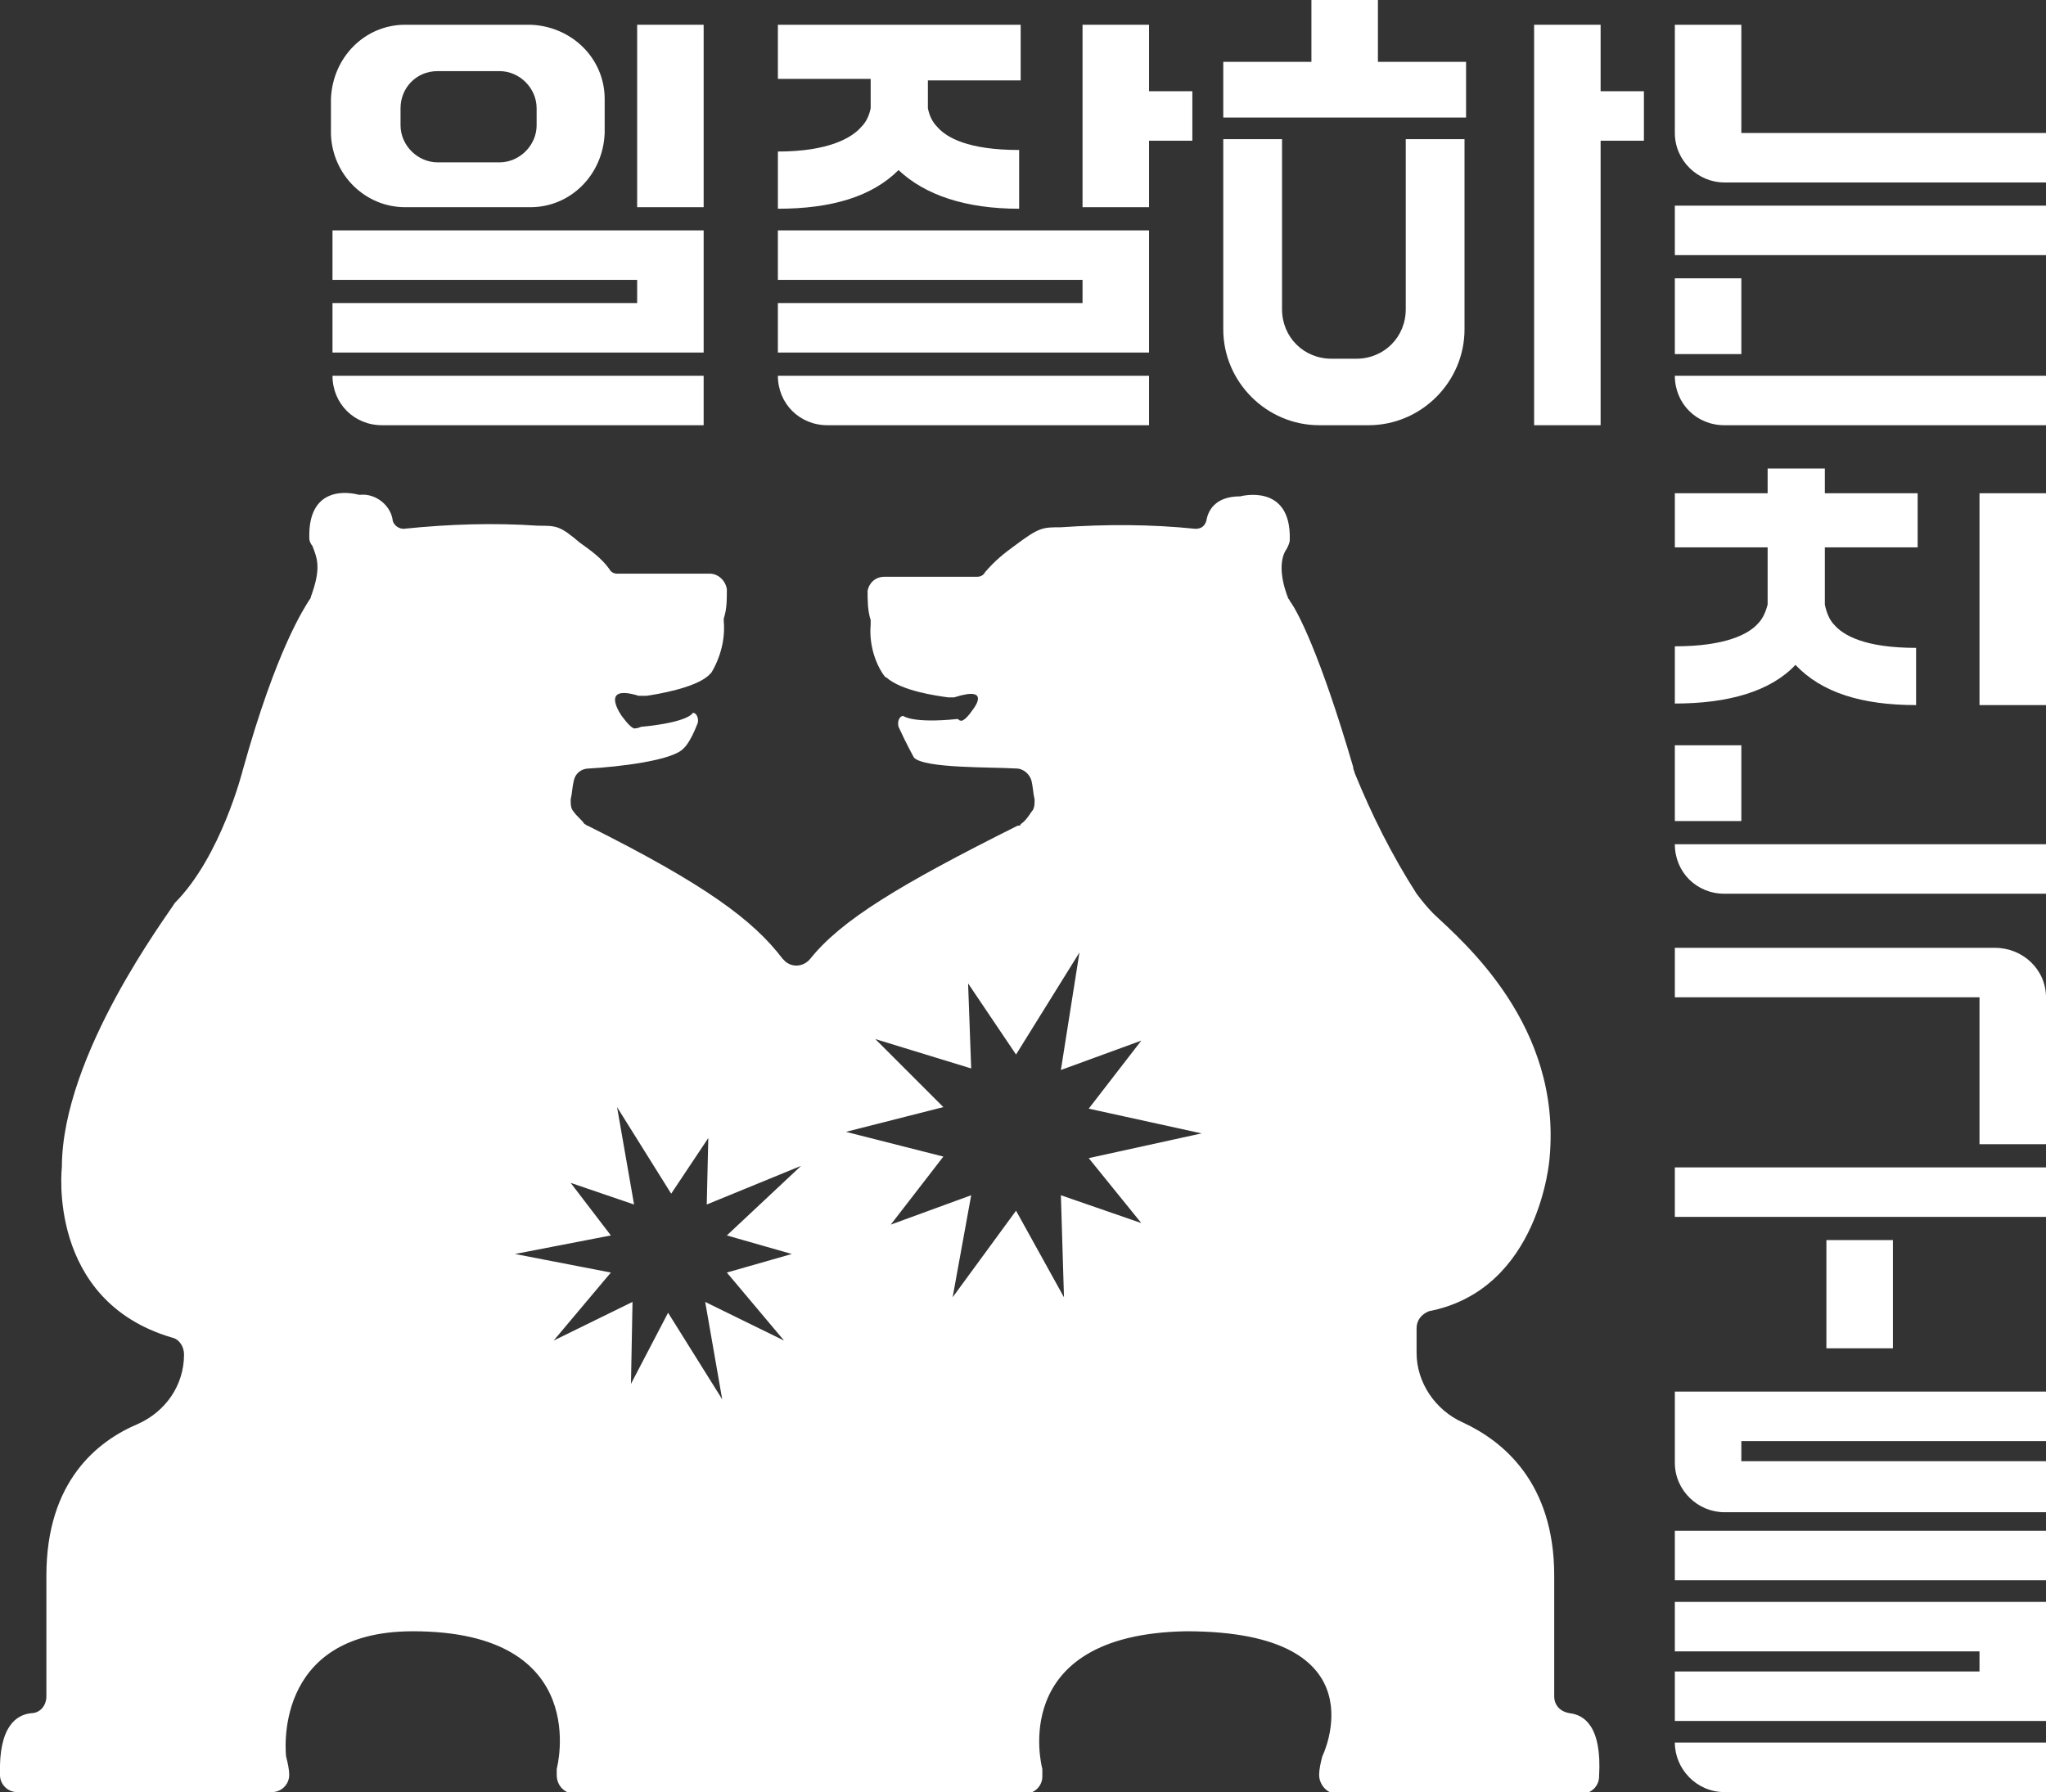
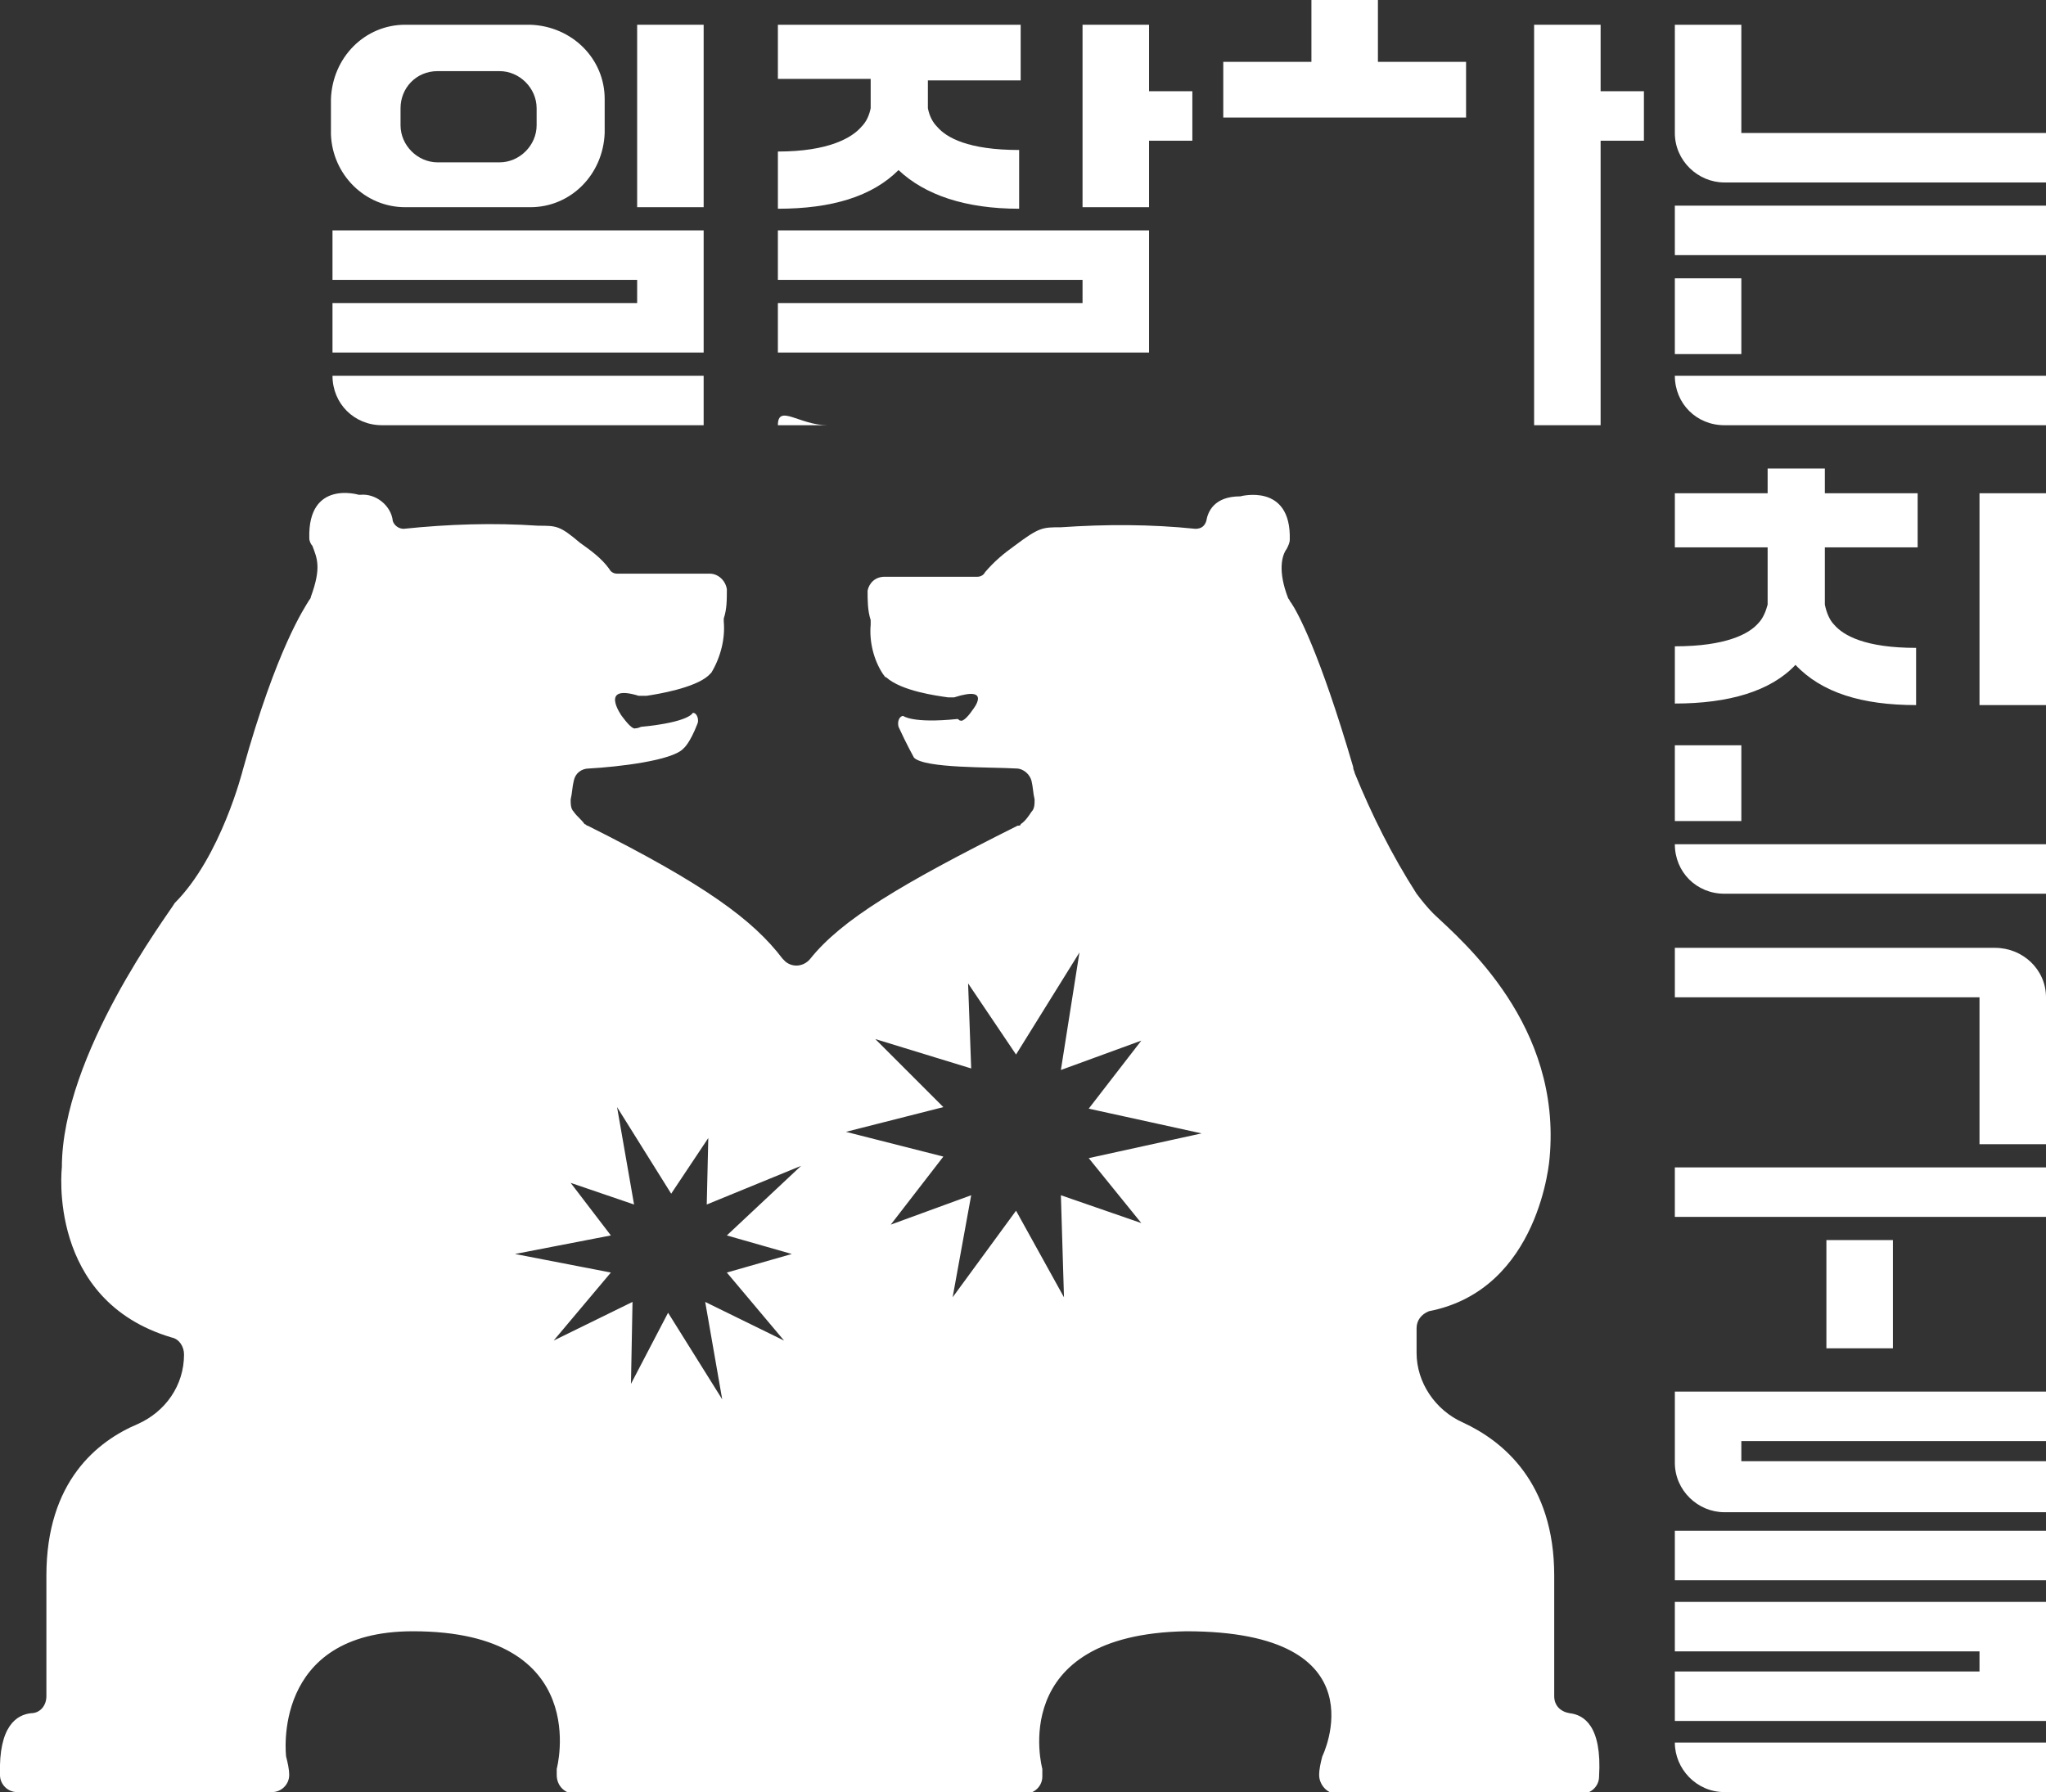
<svg xmlns="http://www.w3.org/2000/svg" version="1.1" id="Layer_1" x="0px" y="0px" viewBox="0 0 132.3 115.9" style="enable-background:new 0 0 132.3 115.9;" xml:space="preserve">
  <rect x="0" y="0" width="132.3" height="115.9" fill="#333333" stroke="none" />
  <style type="text/css">
	.st0{fill:#FFFFFF;}
</style>
  <title>Asset 1</title>
  <g id="Layer_2_1_">
    <g id="일잘하는친구들">
      <rect x="41.2" y="1.6" class="st0" width="4.3" height="11.8" />
      <polygon class="st0" points="21.5,18.1 41.2,18.1 41.2,19.6 21.5,19.6 21.5,22.8 45.5,22.8 45.5,14.9 21.5,14.9   " />
      <path class="st0" d="M24.7,27.5h20.8v-3.2h-24C21.5,26.1,22.9,27.5,24.7,27.5z" />
      <path class="st0" d="M26.2,13.4h8.1c2.6,0,4.7-2.1,4.8-4.8V6.4c0-2.6-2.1-4.7-4.8-4.8h-8.1c-2.6,0-4.7,2.1-4.8,4.8v2.3    C21.5,11.3,23.6,13.4,26.2,13.4z M25.9,7c0-1.3,1-2.4,2.4-2.4c0,0,0,0,0,0h4c1.3,0,2.4,1.1,2.4,2.4c0,0,0,0,0,0v1.1    c0,1.3-1.1,2.4-2.4,2.4h-4c-1.3,0-2.4-1.1-2.4-2.4L25.9,7z" />
      <rect x="108.3" y="13.3" class="st0" width="24" height="3.2" />
      <path class="st0" d="M112.6,1.6h-4.3v7c0,1.8,1.5,3.2,3.2,3.2h20.8V8.6h-19.7V1.6z" />
      <path class="st0" d="M111.5,27.5h20.8v-3.2h-24C108.3,26.1,109.7,27.5,111.5,27.5z" />
      <rect x="108.3" y="18" class="st0" width="4.3" height="4.9" />
      <polygon class="st0" points="108.3,106.8 128,106.8 128,108.1 108.3,108.1 108.3,111.3 132.3,111.3 132.3,103.6 108.3,103.6   " />
      <path class="st0" d="M111.5,115.9h20.8v-3.2h-24C108.3,114.4,109.7,115.9,111.5,115.9z" />
      <rect x="108.3" y="99" class="st0" width="24" height="3.2" />
      <path class="st0" d="M132.3,93.2V90h-24v4.6l0,0c0,1.8,1.5,3.2,3.2,3.2c0,0,0,0,0,0h20.8v-3.3h-19.7v-1.3L132.3,93.2z" />
      <rect x="108.3" y="75.5" class="st0" width="24" height="3.2" />
      <path class="st0" d="M129,61.3h-20.7v3.2H128V74h4.3v-9.5C132.3,62.7,130.8,61.3,129,61.3C129,61.3,129,61.3,129,61.3z" />
      <rect x="118.1" y="80.2" class="st0" width="4.3" height="7" />
      <path class="st0" d="M123.9,45.6v-3.7c-3.3,0-4.7-0.8-5.3-1.5c-0.3-0.3-0.5-0.8-0.6-1.3c0-0.2,0-0.4,0-0.6v-3.1h6v-3.5h-6v-1.6    h-3.7v1.6h-6v3.5h6v3.1c0,0.2,0,0.4,0,0.6c-0.1,0.4-0.3,0.9-0.6,1.2c-0.6,0.7-2.1,1.5-5.4,1.5v3.7c3.5,0,6.2-0.8,7.8-2.5    C117.8,44.8,120.4,45.6,123.9,45.6z" />
      <rect x="128" y="31.9" class="st0" width="4.3" height="13.7" />
      <path class="st0" d="M111.5,57.8h20.8v-3.2h-24C108.3,56.4,109.7,57.8,111.5,57.8z" />
      <rect x="108.3" y="48.2" class="st0" width="4.3" height="4.9" />
      <polygon class="st0" points="50.3,18.1 70,18.1 70,19.6 50.3,19.6 50.3,22.8 74.3,22.8 74.3,14.9 50.3,14.9   " />
-       <path class="st0" d="M53.5,27.5h20.8v-3.2h-24C50.3,26.1,51.7,27.5,53.5,27.5z" />
+       <path class="st0" d="M53.5,27.5h20.8h-24C50.3,26.1,51.7,27.5,53.5,27.5z" />
      <path class="st0" d="M56.3,6.4c0,0.2,0,0.4,0,0.6c-0.1,0.5-0.3,0.9-0.6,1.2c-0.6,0.7-2.1,1.6-5.4,1.6v3.7c3.5,0,6.1-0.8,7.8-2.5    c1.7,1.6,4.3,2.5,7.8,2.5V9.7c-3.3,0-4.7-0.8-5.3-1.5C60.3,7.9,60.1,7.5,60,7c0-0.2,0-0.4,0-0.6V5.2h6V1.6H50.3v3.5h6L56.3,6.4z" />
      <polygon class="st0" points="74.3,1.6 70,1.6 70,13.4 74.3,13.4 74.3,9.1 77.1,9.1 77.1,5.9 74.3,5.9   " />
-       <path class="st0" d="M90.9,20c0,1.8-1.4,3.2-3.2,3.2h-1.6c-1.8,0-3.2-1.4-3.2-3.2V9h-3.8v12.3c0,3.4,2.8,6.2,6.2,6.2h3.2    c3.4,0,6.2-2.8,6.2-6.2V9h-3.8V20z" />
      <polygon class="st0" points="89.1,0 84.8,0 84.8,4 79.1,4 79.1,7.6 94.8,7.6 94.8,4 89.1,4   " />
      <polygon class="st0" points="103.5,1.6 99.2,1.6 99.2,27.5 103.5,27.5 103.5,9.1 106.3,9.1 106.3,5.9 103.5,5.9   " />
      <path class="st0" d="M101.5,110.8c-0.6-0.1-1-0.5-1-1.1v-7.8c0-6-3.3-8.7-5.9-9.9c-1.8-0.8-3-2.6-3-4.5v-1.6    c0-0.5,0.3-0.9,0.8-1.1c7.2-1.4,7.8-9.9,7.8-9.9c0.8-8.6-5.6-14-7.5-15.8c-0.4-0.4-0.8-0.9-1.1-1.3c-1.6-2.5-2.9-5.1-4-7.8    c0-0.1-0.1-0.2-0.1-0.4c-2.2-7.5-3.6-10-4-10.6c-0.1-0.1-0.1-0.2-0.2-0.3c-0.7-1.8-0.4-2.8-0.1-3.2c0.1-0.2,0.2-0.4,0.2-0.6    c0.1-3.7-3.2-2.8-3.2-2.8c-1.7,0-2.1,1-2.2,1.6c-0.1,0.3-0.3,0.5-0.7,0.5c-2.9-0.3-5.8-0.3-8.7-0.1c-1.2,0-1.4,0-3,1.2    c-0.7,0.5-1.3,1-1.9,1.7c-0.1,0.2-0.3,0.3-0.5,0.3h-6c-0.6,0-1,0.4-1.1,0.9c0,0.6,0,1.3,0.2,1.9c0,0.1,0,0.2,0,0.3    c-0.1,1.1,0.2,2.3,0.8,3.2c0.1,0.1,0.1,0.2,0.2,0.2c1,0.9,3.3,1.2,4,1.3c0.1,0,0.3,0,0.4,0c2.5-0.8,1.2,0.8,1.2,0.8    c-0.2,0.3-0.6,0.8-0.8,0.7c-0.1,0-0.1-0.1-0.2-0.1c-2.9,0.3-3.5-0.2-3.5-0.2c-0.2,0-0.4,0.3-0.3,0.7c0.5,1.1,1,2,1,2    c0.7,0.7,4.9,0.6,6.6,0.7c0.5,0,0.9,0.4,1,0.8c0.1,0.4,0.1,0.8,0.2,1.2c0,0.3,0,0.6-0.2,0.8c-0.2,0.3-0.4,0.6-0.7,0.8    c0,0.1-0.1,0.1-0.2,0.1c-7.6,3.8-11.4,6.1-13.4,8.6c-0.4,0.5-1.1,0.6-1.6,0.2c-0.1-0.1-0.1-0.1-0.2-0.2c-1.9-2.5-5-4.8-12.6-8.6    c-0.1,0-0.1-0.1-0.2-0.1c-0.2-0.3-0.5-0.5-0.7-0.8c-0.2-0.2-0.2-0.5-0.2-0.8c0.1-0.4,0.1-0.8,0.2-1.2c0.1-0.5,0.5-0.8,1-0.8    c1.8-0.1,5.4-0.5,6.1-1.3c0,0,0.4-0.3,0.9-1.6c0.1-0.2,0-0.7-0.3-0.7c0,0-0.2,0.6-3.3,0.9c-0.1,0-0.2,0.1-0.4,0.1    c-0.2,0.1-0.6-0.4-0.9-0.8c0,0-1.5-2.1,1.1-1.3c0.2,0,0.3,0,0.5,0c0.7-0.1,3.1-0.5,4-1.3c0.1-0.1,0.1-0.1,0.2-0.2    c0.6-1,0.9-2.2,0.8-3.3c0-0.1,0-0.1,0-0.2c0.2-0.6,0.2-1.2,0.2-1.9c-0.1-0.6-0.6-1-1.1-1h-6c-0.2,0-0.4-0.1-0.5-0.3    c-0.5-0.7-1.2-1.2-1.9-1.7C36.2,34,36,34,34.8,34c-2.9-0.2-5.8-0.1-8.7,0.2c-0.3,0-0.6-0.2-0.7-0.5c-0.1-1-1.1-1.8-2.1-1.7    c0,0-0.1,0-0.1,0c0,0-3.3-1-3.2,2.8c0,0.2,0.1,0.4,0.2,0.5c0.3,0.8,0.6,1.4-0.1,3.3c0,0.1-0.1,0.2-0.1,0.2    c-0.3,0.5-2.1,3.1-4.3,11c0,0-1.4,5.6-4.4,8.6l0,0C10.9,59.1,4,68.2,4,75.5c0,0-1,8.6,7.1,11c0.5,0.1,0.8,0.6,0.8,1.1    c0,2-1.2,3.7-3,4.5C6.3,93.2,3,95.8,3,101.9v7.8c0,0.6-0.4,1.1-1,1.1c-0.9,0.1-2.1,0.8-2,4c0,0.6,0.5,1.1,1.1,1.1h16.5    c0.6,0,1.1-0.5,1.1-1.1c0,0,0,0,0,0c0-0.4-0.1-0.8-0.2-1.2c0,0-1-8.1,8.2-8.1c11.7,0,9.3,8.9,9.3,8.9c0,0.1,0,0.2,0,0.4    c0,0.6,0.4,1.1,1,1.2c0,0,0.1,0,0.1,0h29.2c0.6,0,1.1-0.5,1.1-1.1c0,0,0,0,0-0.1c0-0.1,0-0.2,0-0.4c0,0-2.4-8.7,9.3-8.9    c12.8,0,8.8,8.1,8.8,8.1c-0.1,0.4-0.2,0.8-0.2,1.2c0,0.6,0.5,1.2,1.1,1.2c0,0,0,0,0,0h15.9c0.6,0,1.1-0.5,1.1-1.1    C103.6,111.6,102.4,110.9,101.5,110.8z M51.2,81.1L47,82.3l3.7,4.4l-5.1-2.5l1.1,6.3l-3.5-5.6l-2.4,4.6l0.1-5.3l-5.1,2.5l3.7-4.4    l-6.2-1.2l6.2-1.2l-2.6-3.4l4.1,1.4l-1.1-6.3l3.5,5.6l2.4-3.6l-0.1,4.3l6.1-2.5L47,79.9L51.2,81.1z M73.8,79.1l-5.2-1.8l0.2,6.6    l-3.1-5.6l-4.1,5.6l1.2-6.6l-5.2,1.9l3.4-4.4l-6.3-1.6l6.3-1.6l-4.4-4.4l6.2,1.9l-0.2-5.5l3.1,4.6l4.1-6.6l-1.2,7.6l5.2-1.9    l-3.4,4.4l7.3,1.6l-7.3,1.6L73.8,79.1z" />
    </g>
  </g>
</svg>